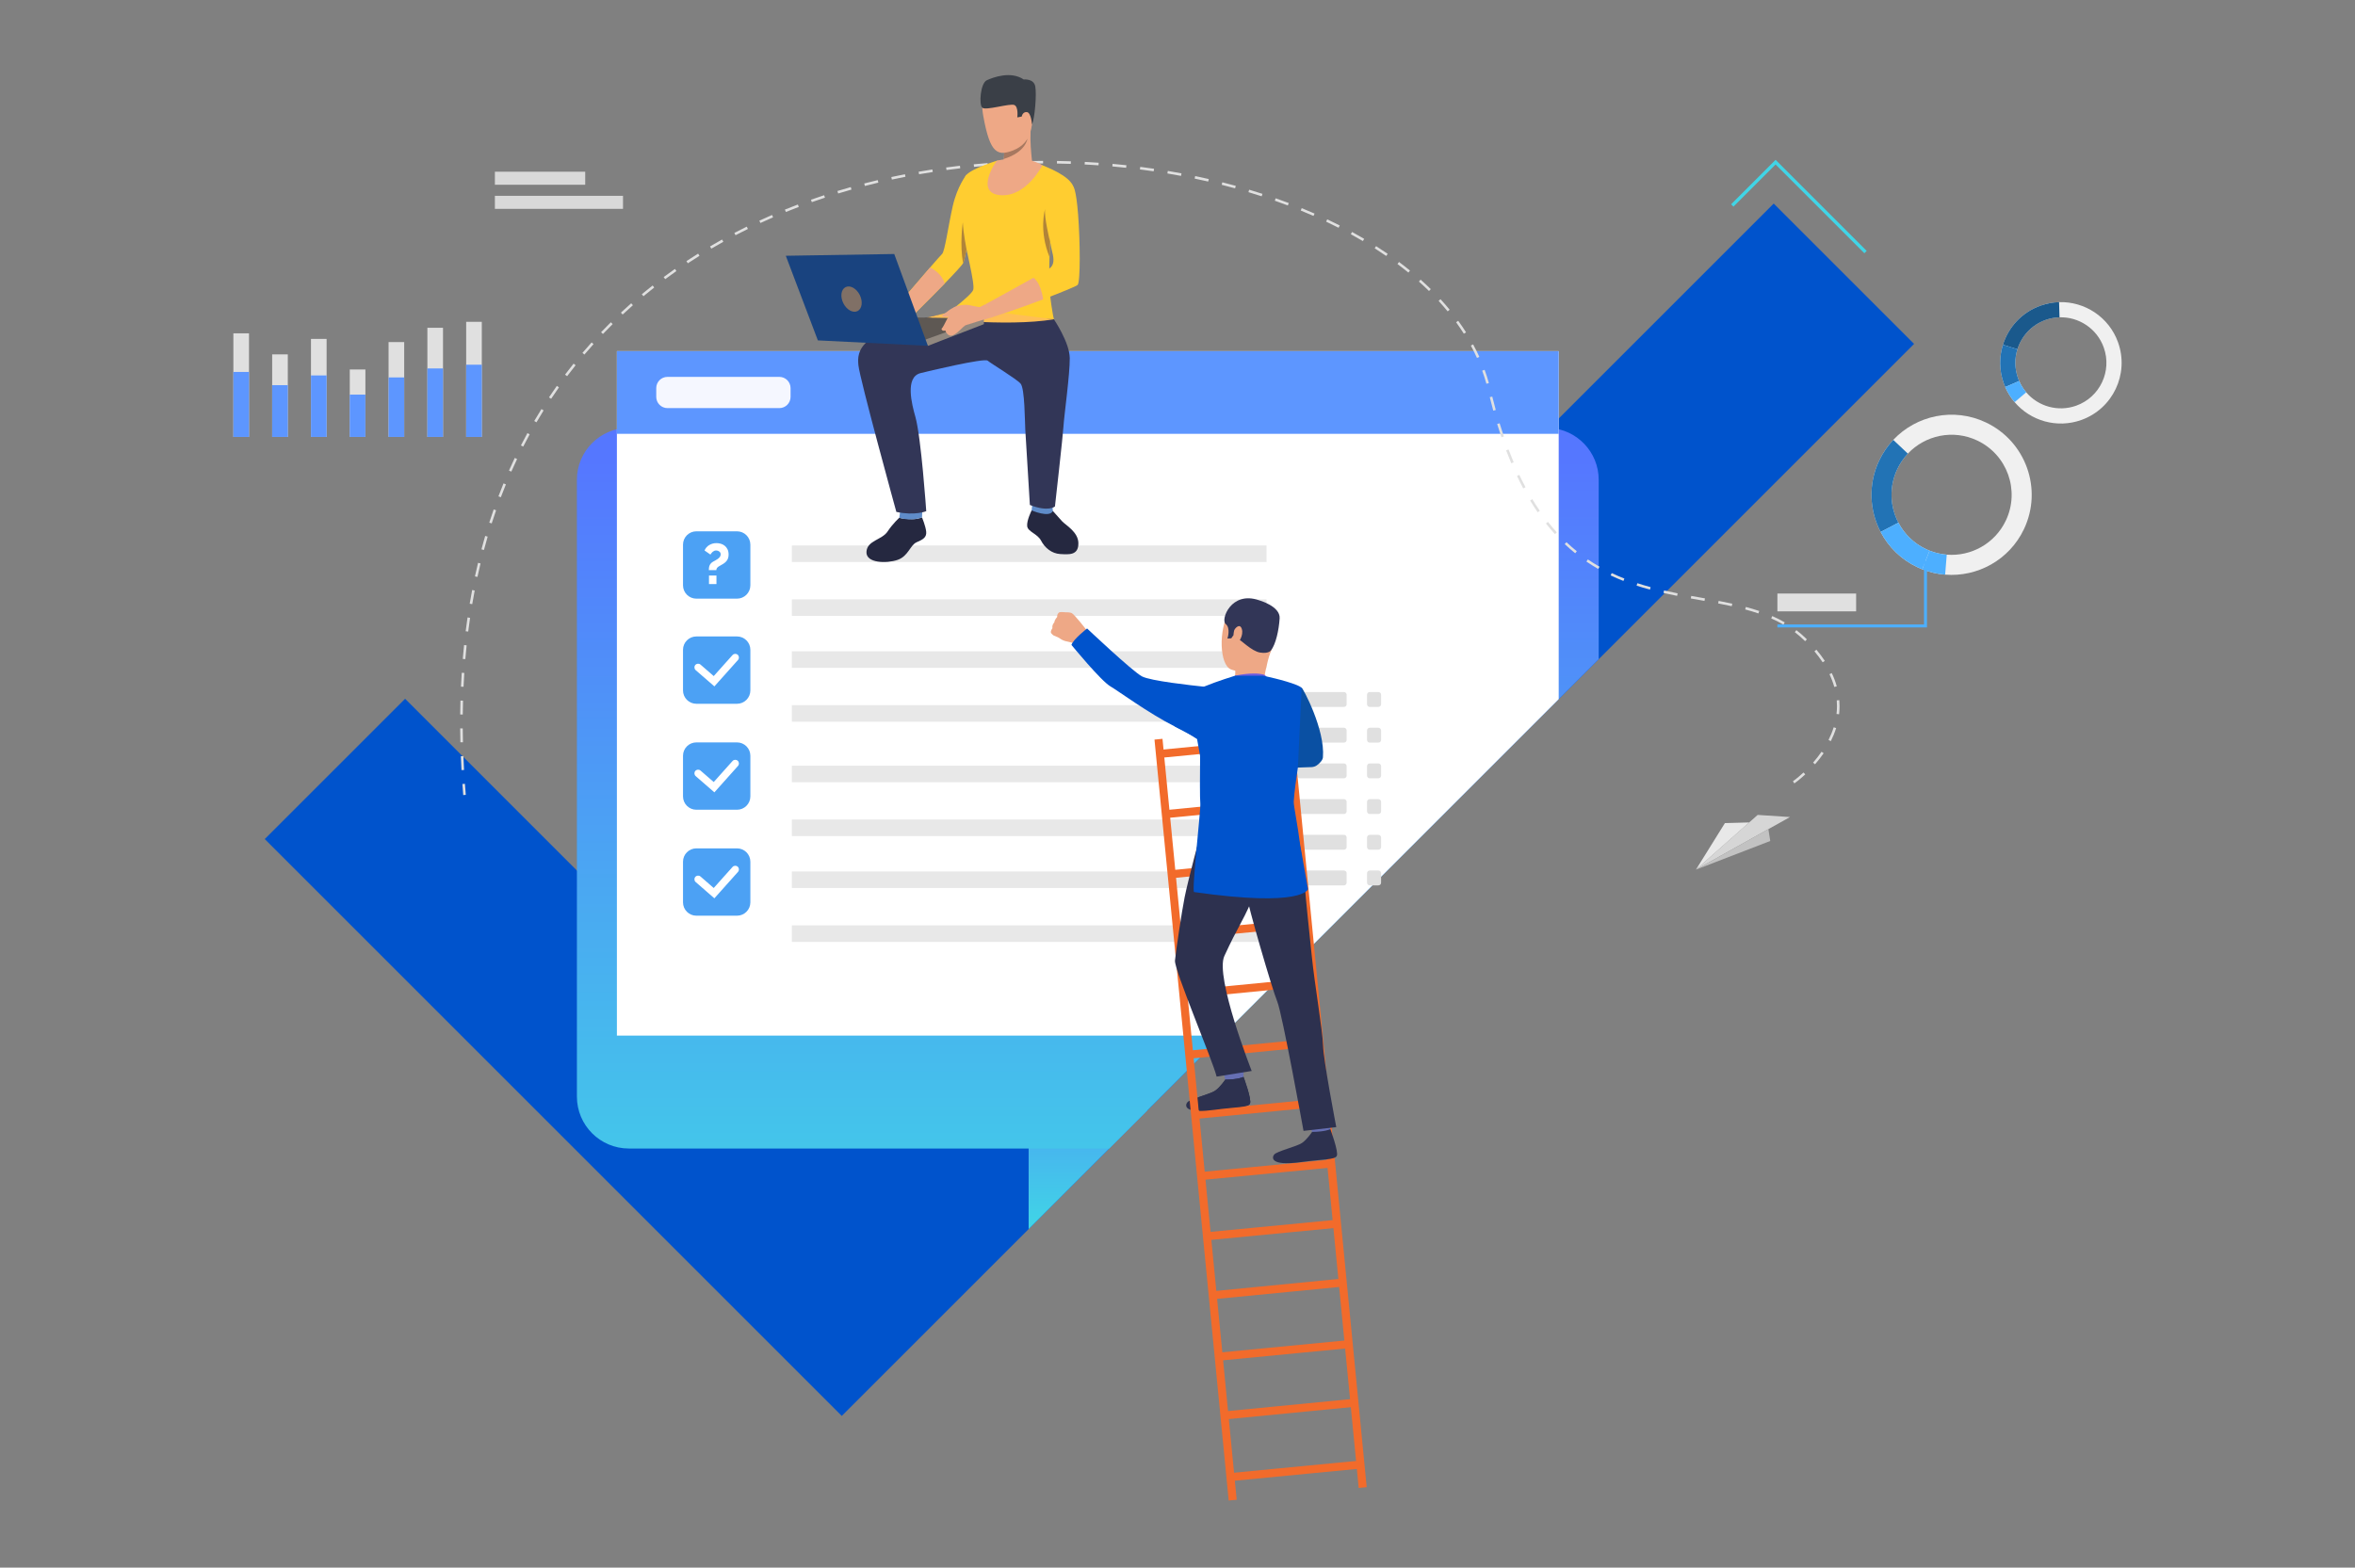
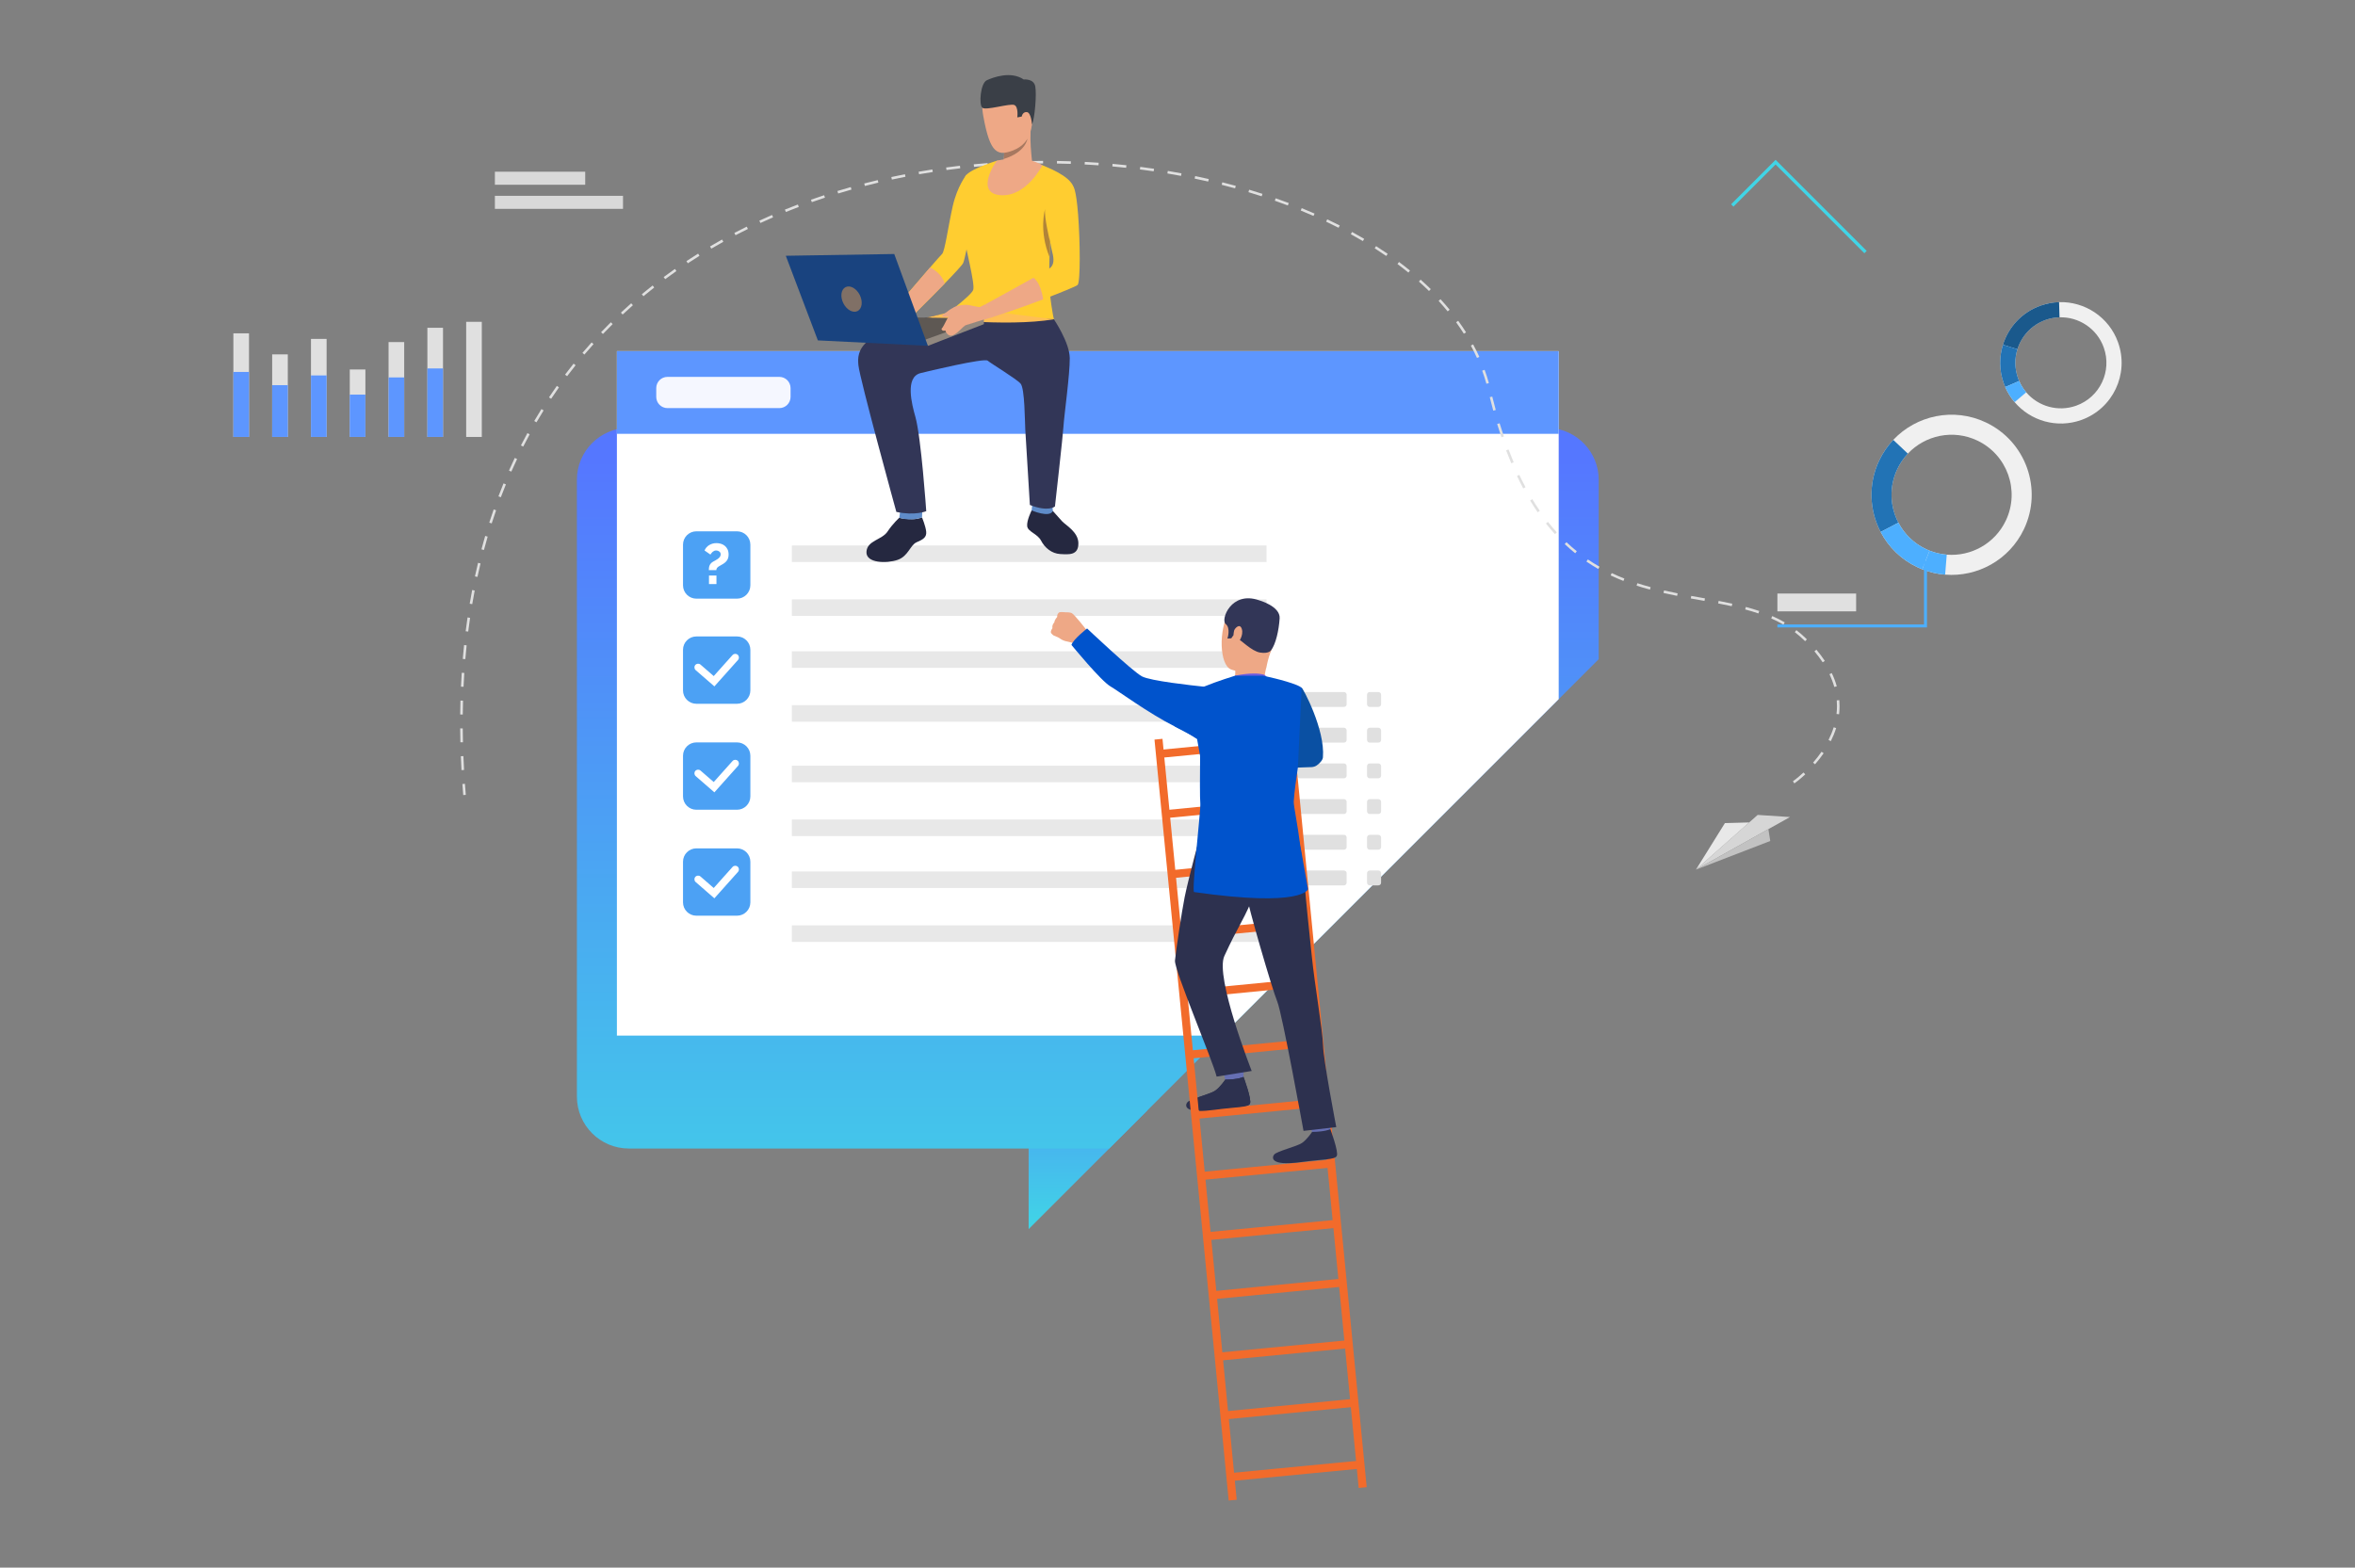
<svg xmlns="http://www.w3.org/2000/svg" xmlns:xlink="http://www.w3.org/1999/xlink" version="1.1" id="Слой_1" x="0px" y="0px" width="3003.67px" height="2000px" viewBox="0 0 3003.67 2000" enable-background="new 0 0 3003.67 2000" xml:space="preserve">
  <rect x="0" y="0" width="3003.67" height="2000" fill="#808080" stroke="none" />
  <g>
</g>
  <g>
    <rect display="none" fill="#F7F7F7" width="3003.67" height="2000" />
    <g>
      <g>
-         <polygon fill="#0053CC" points="2441.292,438.734 1462.896,1417.131 1414.752,1465.275 1311.968,1568.059 1073.612,1806.413      337.664,1070.465 516.693,891.478 735.807,1110.593 946.396,1321.182 1073.612,1448.396 1200.828,1321.182 1976.018,545.95      2262.262,259.706    " />
-       </g>
+         </g>
      <g>
        <linearGradient id="SVGID_1_" gradientUnits="userSpaceOnUse" x1="1485.094" y1="-947.098" x2="1485.094" y2="-623.47" gradientTransform="matrix(1 0 0 -1 -97.66 620.96)">
          <stop offset="0" style="stop-color:#40D5E6" />
          <stop offset="1" style="stop-color:#5577FF" />
        </linearGradient>
        <polygon fill="url(#SVGID_1_)" points="1462.896,1244.431 1462.896,1417.131 1414.752,1465.275 1311.968,1568.059      1311.968,1244.431    " />
      </g>
      <g>
        <linearGradient id="SVGID_2_" gradientUnits="userSpaceOnUse" x1="1485.092" y1="-1021.203" x2="1485.092" y2="33.737" gradientTransform="matrix(1 0 0 -1 -97.66 620.96)">
          <stop offset="0" style="stop-color:#40D5E6" />
          <stop offset="1" style="stop-color:#5577FF" />
        </linearGradient>
        <path fill="url(#SVGID_2_)" d="M2039.056,612.152V840.97l-624.304,624.305H802.094c-36.624,0-66.287-29.704-66.287-66.289     V612.152c0-36.625,29.663-66.287,66.287-66.287H1972.77c1.098,0,2.151,0.044,3.248,0.084     C2011.123,547.637,2039.056,576.625,2039.056,612.152z" />
      </g>
      <g>
        <polygon fill="#FFFFFF" points="1988.043,448.018 1988.043,891.982 1558.845,1321.182 786.819,1321.182 786.819,448.018    " />
      </g>
      <g>
        <rect x="786.829" y="448.007" fill="#5D96FF" width="1201.203" height="105.464" />
      </g>
      <path fill="#F5F7FF" d="M993.999,520.665H851.325c-7.912,0-14.326-6.414-14.326-14.326v-11.2c0-7.912,6.414-14.325,14.326-14.325    h142.674c7.911,0,14.325,6.413,14.325,14.325v11.2C1008.324,514.251,1001.91,520.665,993.999,520.665z" />
      <g>
        <g>
          <g>
            <path fill="#323657" d="M2040.028,1382.558c0.018-0.007,0.036-0.01,0.062-0.005       C2039.833,1382.665,2039.796,1382.675,2040.028,1382.558z" />
          </g>
        </g>
      </g>
      <g>
        <g>
          <g>
            <g>
              <polygon fill="#D6D6D6" points="2163.127,1109.442 2283.041,1042.377 2241.825,1039.658       " />
            </g>
          </g>
        </g>
        <g>
          <g>
            <g>
              <polygon fill="#E8E8E8" points="2163.127,1109.442 2200.028,1050.089 2230.991,1049.265       " />
            </g>
          </g>
        </g>
        <g>
          <g>
            <g>
              <polygon fill="#C2C2C2" points="2255.465,1057.799 2257.866,1072.911 2163.127,1109.442       " />
            </g>
          </g>
        </g>
      </g>
      <g>
        <path fill="#E0E0E0" d="M590.831,1014.367c-0.391-4.71-0.758-9.469-1.09-14.146l3.273-0.232     c0.331,4.664,0.696,9.409,1.087,14.104L590.831,1014.367z M2288.628,999.441l-1.867-2.7c0.059-0.04,5.802-4.038,13.5-11.196     l2.235,2.404C2294.609,995.283,2288.869,999.274,2288.628,999.441z M588.618,982.51c-0.33-5.907-0.616-11.872-0.852-17.729     l3.28-0.131c0.233,5.839,0.52,11.786,0.847,17.677L588.618,982.51z M2314.967,975.093l-2.473-2.159     c3.93-4.5,7.554-9.158,10.771-13.844l2.705,1.858C2322.682,965.737,2318.979,970.496,2314.967,975.093z M587.201,947.04     c-0.143-5.914-0.234-11.886-0.276-17.748l3.282-0.023c0.042,5.845,0.135,11.798,0.273,17.693L587.201,947.04z M2335.126,945.515     l-2.935-1.472c2.677-5.333,4.886-10.768,6.566-16.157l3.134,0.979C2340.157,934.422,2337.882,940.024,2335.126,945.515z      M590.231,911.577l-3.281-0.033c0.059-5.919,0.172-11.891,0.334-17.749l3.281,0.091     C590.403,899.726,590.291,905.677,590.231,911.577z M2345.656,911.266l-3.262-0.378c0.39-3.35,0.586-6.748,0.586-10.098     c0-2.41-0.102-4.854-0.303-7.259l3.271-0.274c0.21,2.497,0.315,5.032,0.315,7.533     C2346.265,904.266,2346.061,907.791,2345.656,911.266z M2339.547,876.438c-1.533-5.424-3.615-10.903-6.183-16.287l2.963-1.413     c2.646,5.551,4.793,11.205,6.379,16.806L2339.547,876.438z M591.216,876.207l-3.278-0.151c0.271-5.912,0.603-11.875,0.981-17.722     l3.275,0.212C591.816,864.374,591.487,870.316,591.216,876.207z M2324.72,844.965c-3.098-4.676-6.635-9.393-10.516-14.02     l2.515-2.109c3.96,4.722,7.572,9.538,10.737,14.316L2324.72,844.965z M593.508,840.91l-3.271-0.275     c0.497-5.896,1.058-11.842,1.666-17.67l3.265,0.341C594.563,829.112,594.004,835.035,593.508,840.91z M2302.296,818.031     c-0.471-0.468-0.945-0.937-1.426-1.405c-3.656-3.566-7.582-6.962-11.67-10.09l1.996-2.606c4.189,3.208,8.217,6.69,11.967,10.35     c0.488,0.476,0.97,0.95,1.447,1.425L2302.296,818.031z M597.183,805.739l-3.257-0.408c0.734-5.87,1.538-11.788,2.389-17.587     l3.247,0.476C598.715,793.998,597.915,799.892,597.183,805.739z M2274.7,796.859c-4.869-2.827-10.117-5.487-15.599-7.907     l1.326-3.003c5.59,2.469,10.945,5.184,15.919,8.071L2274.7,796.859z M2242.743,782.607c-5.306-1.805-10.817-3.468-16.854-5.084     l0.851-3.172c6.105,1.638,11.687,3.32,17.06,5.148L2242.743,782.607z M2208.736,773.37c-5.219-1.147-10.889-2.303-17.329-3.535     l0.616-3.225c6.472,1.237,12.168,2.399,17.416,3.554L2208.736,773.37z M602.315,770.758l-3.237-0.546     c0.984-5.835,2.045-11.713,3.147-17.468l3.225,0.617C604.351,759.094,603.296,764.947,602.315,770.758z M2173.985,766.63     l-5.291-0.946c-4.036-0.722-8.095-1.446-12.168-2.188l0.588-3.229c4.069,0.742,8.125,1.467,12.157,2.188l5.293,0.947     L2173.985,766.63z M2139.078,760.19c-6.268-1.245-11.954-2.452-17.387-3.689l0.729-3.2c5.401,1.231,11.06,2.433,17.296,3.669     L2139.078,760.19z M2104.43,752.222c-5.896-1.592-11.636-3.293-17.061-5.055l1.015-3.122c5.372,1.747,11.06,3.431,16.902,5.008     L2104.43,752.222z M2070.609,741.17c-5.603-2.202-11.1-4.581-16.342-7.07l1.408-2.965c5.174,2.457,10.602,4.807,16.133,6.98     L2070.609,741.17z M608.979,736.039l-3.209-0.692c1.247-5.785,2.573-11.607,3.943-17.308l3.191,0.767     C611.54,724.479,610.22,730.278,608.979,736.039z M2038.48,725.867c-5.162-2.947-10.243-6.12-15.103-9.431l1.848-2.713     c4.787,3.263,9.794,6.389,14.882,9.292L2038.48,725.867z M2009.083,705.834c-4.572-3.686-9.08-7.625-13.399-11.708l2.256-2.385     c4.257,4.023,8.698,7.906,13.203,11.538L2009.083,705.834z M617.238,701.672l-3.172-0.844c1.519-5.712,3.124-11.466,4.771-17.101     l3.15,0.923C620.348,690.258,618.75,695.984,617.238,701.672z M1983.234,681.418c-3.919-4.312-7.782-8.881-11.482-13.579     l2.578-2.03c3.652,4.638,7.466,9.146,11.333,13.401L1983.234,681.418z M627.159,667.752l-3.127-1     c1.802-5.63,3.693-11.296,5.626-16.84l3.1,1.08C630.835,656.509,628.951,662.148,627.159,667.752z M1961.218,653.521     c-3.286-4.78-6.524-9.807-9.625-14.938l2.81-1.697c3.067,5.077,6.271,10.049,9.521,14.776L1961.218,653.521z M638.79,634.384     l-3.07-1.161c2.09-5.524,4.277-11.084,6.502-16.522l3.038,1.242C643.046,623.354,640.869,628.886,638.79,634.384z      M1942.82,623.133c-2.729-5.106-5.413-10.444-7.983-15.866l2.966-1.406c2.548,5.375,5.21,10.666,7.913,15.727L1942.82,623.133z      M652.17,601.682l-3.003-1.324c2.385-5.406,4.872-10.839,7.391-16.146l2.967,1.408     C657.017,590.898,654.543,596.303,652.17,601.682z M1927.579,591.06c-2.253-5.327-4.474-10.874-6.596-16.482l3.069-1.161     c2.108,5.569,4.313,11.076,6.549,16.366L1927.579,591.06z M667.32,569.766l-2.926-1.488c2.679-5.259,5.466-10.542,8.284-15.709     l2.881,1.571C672.757,559.279,669.983,564.537,667.32,569.766z M1914.991,557.869c-1.861-5.479-3.692-11.163-5.443-16.894     l3.14-0.959c1.741,5.698,3.563,11.351,5.411,16.795L1914.991,557.869z M684.244,538.756l-2.835-1.654     c2.976-5.1,6.062-10.216,9.172-15.208l2.785,1.735C690.273,528.594,687.204,533.684,684.244,538.756z M1904.604,523.925     c-1.536-5.584-3.048-11.366-4.49-17.181l3.186-0.791c1.438,5.788,2.94,11.542,4.471,17.101L1904.604,523.925z M702.925,508.772     l-2.733-1.815c3.26-4.91,6.639-9.838,10.042-14.649l2.68,1.896C709.527,498.988,706.167,503.89,702.925,508.772z      M1895.831,489.611c-1.559-5.58-3.367-11.197-5.375-16.695l3.083-1.125c2.036,5.577,3.871,11.276,5.453,16.937L1895.831,489.611z      M723.323,479.932l-2.623-1.974c3.546-4.713,7.208-9.435,10.886-14.035l2.563,2.05     C730.492,470.547,726.85,475.244,723.323,479.932z M1883.808,456.648c-2.387-5.271-5.02-10.568-7.825-15.746l2.886-1.564     c2.844,5.246,5.513,10.614,7.931,15.956L1883.808,456.648z M745.383,452.339l-2.503-2.124c3.814-4.494,7.748-8.993,11.692-13.372     l2.438,2.196C753.089,443.395,749.176,447.869,745.383,452.339z M769.025,426.086l-2.374-2.267     c4.068-4.26,8.259-8.521,12.454-12.667l2.307,2.335C777.239,417.611,773.072,421.849,769.025,426.086z M1867.073,425.729     c-3.093-4.886-6.419-9.786-9.89-14.563l2.656-1.929c3.51,4.835,6.877,9.793,10.006,14.737L1867.073,425.729z M794.158,401.254     l-2.238-2.4c4.304-4.013,8.733-8.026,13.164-11.927l2.169,2.463C802.845,393.271,798.439,397.262,794.158,401.254z      M1846.415,397.228c-3.668-4.47-7.556-8.946-11.556-13.305l2.418-2.219c4.041,4.403,7.969,8.925,11.675,13.442L1846.415,397.228z      M820.68,377.904l-2.099-2.523c4.521-3.76,9.172-7.516,13.817-11.164l2.025,2.582     C829.804,370.428,825.179,374.164,820.68,377.904z M1822.604,371.245c-4.123-4.054-8.454-8.112-12.873-12.059l2.188-2.448     c4.458,3.982,8.827,8.076,12.988,12.166L1822.604,371.245z M848.428,356.115l-1.955-2.636c4.709-3.492,9.544-6.977,14.371-10.356     l1.882,2.688C857.924,349.173,853.113,352.64,848.428,356.115z M1796.311,347.729c-4.491-3.665-9.171-7.323-13.908-10.872     l1.968-2.627c4.774,3.576,9.489,7.263,14.016,10.956L1796.311,347.729z M877.306,335.89l-1.81-2.737     c4.9-3.239,9.92-6.463,14.92-9.582l1.737,2.785C887.177,329.459,882.183,332.667,877.306,335.89z M1768.063,326.548     c-4.771-3.292-9.724-6.577-14.721-9.763l1.766-2.768c5.029,3.207,10.017,6.514,14.819,9.829L1768.063,326.548z M907.252,317.207     l-1.664-2.828c5.052-2.973,10.235-5.934,15.409-8.802l1.591,2.871C917.439,311.302,912.279,314.249,907.252,317.207z      M1738.282,307.547c-4.997-2.95-10.166-5.889-15.362-8.733l1.576-2.879c5.228,2.862,10.427,5.818,15.455,8.787L1738.282,307.547z      M938.146,300.075l-1.52-2.909c5.213-2.722,10.543-5.421,15.841-8.023l1.446,2.946     C948.642,294.679,943.337,297.366,938.146,300.075z M1707.286,290.567c-5.177-2.632-10.52-5.248-15.876-7.778l1.4-2.968     c5.388,2.544,10.758,5.174,15.963,7.82L1707.286,290.567z M969.878,284.489l-1.375-2.98c5.334-2.462,10.79-4.9,16.216-7.25     l1.306,3.012C980.621,279.61,975.189,282.038,969.878,284.489z M1675.318,275.465c-5.331-2.337-10.812-4.655-16.288-6.886     l1.239-3.04c5.503,2.243,11.01,4.572,16.366,6.92L1675.318,275.465z M1002.337,270.435l-1.233-3.041     c5.445-2.208,11.011-4.391,16.54-6.486l1.163,3.069C1013.3,266.063,1007.759,268.236,1002.337,270.435z M1642.569,262.117     c-5.462-2.065-11.055-4.101-16.621-6.052l1.086-3.098c5.592,1.959,11.209,4.005,16.694,6.078L1642.569,262.117z      M1035.421,257.894l-1.094-3.095c5.549-1.962,11.206-3.892,16.815-5.735l1.025,3.118     C1046.581,254.018,1040.947,255.94,1035.421,257.894z M1609.188,250.415c-5.562-1.802-11.243-3.572-16.891-5.261l0.94-3.144     c5.67,1.696,11.377,3.474,16.961,5.283L1609.188,250.415z M1069.037,246.838l-0.957-3.14c5.628-1.716,11.363-3.397,17.047-4.999     l0.89,3.159C1080.355,243.454,1074.645,245.129,1069.037,246.838z M1575.293,240.273c-5.643-1.552-11.398-3.069-17.108-4.509     l0.804-3.182c5.731,1.444,11.512,2.968,17.177,4.526L1575.293,240.273z M1103.098,237.241l-0.822-3.178     c5.679-1.472,11.479-2.911,17.236-4.277l0.758,3.194C1114.532,234.341,1108.755,235.774,1103.098,237.241z M1540.984,231.619     c-5.711-1.313-11.525-2.587-17.284-3.788l0.67-3.213c5.78,1.205,11.617,2.484,17.35,3.802L1540.984,231.619z M1137.521,229.073     l-0.69-3.208c5.752-1.242,11.603-2.443,17.391-3.571l0.628,3.223C1149.083,226.64,1143.254,227.837,1137.521,229.073z      M1506.343,224.395c-5.755-1.078-11.616-2.118-17.424-3.089l0.542-3.237c5.827,0.975,11.711,2.018,17.487,3.101L1506.343,224.395     z M1172.24,222.307l-0.564-3.233c5.776-1.007,11.667-1.976,17.512-2.877l0.5,3.244     C1183.865,220.338,1177.995,221.303,1172.24,222.307z M1471.438,218.558c-5.797-0.854-11.694-1.665-17.53-2.411l0.416-3.255     c5.856,0.748,11.775,1.562,17.594,2.418L1471.438,218.558z M1207.183,216.912l-0.438-3.253     c5.831-0.785,11.751-1.524,17.599-2.198l0.375,3.26C1218.893,215.393,1212.992,216.13,1207.183,216.912z M1436.333,214.071     c-5.84-0.634-11.766-1.221-17.61-1.744l0.293-3.27c5.865,0.525,11.812,1.114,17.672,1.75L1436.333,214.071z M1242.287,212.866     l-0.313-3.267c5.855-0.563,11.796-1.078,17.656-1.53l0.253,3.272C1254.043,211.792,1248.123,212.305,1242.287,212.866z      M1401.083,210.912c-5.842-0.414-11.785-0.779-17.664-1.086l0.172-3.279c5.898,0.309,11.862,0.676,17.725,1.091L1401.083,210.912     z M1277.498,210.147l-0.192-3.277c5.86-0.342,11.813-0.635,17.689-0.869l0.131,3.28     C1289.27,209.514,1283.337,209.806,1277.498,210.147z M1365.738,209.064c-5.859-0.197-11.803-0.344-17.664-0.433l0.05-3.282     c5.883,0.091,11.846,0.236,17.726,0.435L1365.738,209.064z M1312.761,208.74l-0.071-3.282c5.855-0.126,11.81-0.199,17.694-0.217     l0.011,3.282C1324.528,208.542,1318.595,208.614,1312.761,208.74z" />
      </g>
      <g>
        <g>
          <g>
            <path fill="#F0F0F0" d="M2532.834,538.916c-41.061-19.427-88.538-9.099-118.085,22.28       c-7.153,7.597-13.255,16.426-17.962,26.373c-14.252,30.125-12.49,63.711,1.854,91.128c9.94,19.001,25.923,35.041,46.804,44.919       c2.075,0.982,4.175,1.894,6.28,2.726c9.556,3.769,19.377,5.997,29.184,6.784c41.13,3.321,81.893-18.656,100.586-58.163       C2605.624,623.958,2583.839,563.05,2532.834,538.916z M2558.378,664.027c-14.014,29.622-44.574,46.096-75.409,43.609       c-7.35-0.593-14.717-2.262-21.879-5.091c-1.581-0.624-3.154-1.305-4.713-2.042c-15.652-7.406-27.634-19.433-35.086-33.677       c-10.757-20.559-12.081-45.737-1.392-68.322c3.525-7.456,8.104-14.077,13.464-19.773       c22.146-23.526,57.749-31.271,88.534-16.707C2560.14,580.12,2576.471,625.786,2558.378,664.027z" />
          </g>
        </g>
        <g>
          <g>
            <path fill="#2273B5" d="M2421.291,666.828l-22.648,11.87c-14.346-27.417-16.106-61.003-1.854-91.128       c4.707-9.947,10.81-18.776,17.962-26.373l18.614,17.535c-5.36,5.697-9.938,12.317-13.464,19.773       C2409.21,621.091,2410.534,646.271,2421.291,666.828z" />
          </g>
        </g>
        <g>
          <g>
            <path fill="#4DAFFF" d="M2461.09,702.546l-9.363,23.797c-2.106-0.832-4.207-1.743-6.281-2.726       c-20.881-9.878-36.862-25.918-46.803-44.919l22.648-11.87c7.452,14.244,19.434,26.271,35.086,33.677       C2457.936,701.241,2459.509,701.922,2461.09,702.546z" />
          </g>
        </g>
        <g>
          <g>
            <path fill="#4DAFFF" d="M2480.908,733.126c-9.807-0.787-19.628-3.016-29.184-6.784l9.364-23.797       c7.162,2.829,14.529,4.498,21.879,5.091L2480.908,733.126z" />
          </g>
        </g>
      </g>
      <g>
        <polygon fill="#4DAFFF" points="2457.75,800.465 2266.972,800.465 2266.972,796.674 2453.958,796.674 2453.958,715.853      2457.75,715.853    " />
      </g>
      <g>
        <rect x="2266.972" y="757.209" fill="#E0E0E0" width="100.421" height="22.751" />
      </g>
      <g>
        <g>
          <rect x="297.65" y="425.274" fill="#E0E0E0" width="19.931" height="132.168" />
        </g>
        <g>
          <rect x="347.14" y="452.129" fill="#E0E0E0" width="19.932" height="105.313" />
        </g>
        <g>
          <rect x="396.629" y="432.368" fill="#E0E0E0" width="19.93" height="125.075" />
        </g>
        <g>
          <rect x="446.117" y="471.385" fill="#E0E0E0" width="19.931" height="86.059" />
        </g>
        <g>
          <rect x="495.606" y="436.421" fill="#E0E0E0" width="19.93" height="121.021" />
        </g>
        <g>
          <rect x="545.095" y="418.18" fill="#E0E0E0" width="19.932" height="139.263" />
        </g>
        <g>
          <rect x="594.584" y="410.579" fill="#E0E0E0" width="19.931" height="146.864" />
        </g>
        <g>
          <rect x="297.65" y="474.523" fill="#5D96FF" width="19.931" height="82.92" />
        </g>
        <g>
          <rect x="347.14" y="491.372" fill="#5D96FF" width="19.932" height="66.071" />
        </g>
        <g>
          <rect x="396.629" y="478.974" fill="#5D96FF" width="19.93" height="78.47" />
        </g>
        <g>
          <rect x="446.117" y="503.452" fill="#5D96FF" width="19.931" height="53.991" />
        </g>
        <g>
          <rect x="495.606" y="481.518" fill="#5D96FF" width="19.93" height="75.926" />
        </g>
        <g>
          <rect x="545.095" y="470.072" fill="#5D96FF" width="19.932" height="87.371" />
        </g>
        <g>
-           <rect x="594.584" y="465.304" fill="#5D96FF" width="19.931" height="92.14" />
-         </g>
+           </g>
      </g>
      <rect x="631.212" y="219.073" fill="#D9D9D9" width="115.194" height="16.637" />
      <rect x="631.212" y="249.827" fill="#D9D9D9" width="163.4" height="16.637" />
      <g>
        <g>
          <g>
            <path fill="#F0F0F0" d="M2701.475,436.811c-11.595-32.418-42.576-52.331-75.231-51.349c-7.905,0.238-15.909,1.7-23.763,4.508       c-23.785,8.508-40.842,27.454-47.85,49.835c-4.855,15.513-4.887,32.676,1.011,49.161c0.585,1.64,1.223,3.252,1.905,4.828       c3.103,7.14,7.172,13.599,12.006,19.277c20.264,23.825,53.891,33.893,85.084,22.737       C2694.908,521.405,2715.877,477.083,2701.475,436.811z M2648.109,517.558c-23.389,8.365-48.599,0.816-63.793-17.044       c-3.621-4.257-6.675-9.1-8.996-14.454c-0.514-1.183-0.991-2.391-1.434-3.621c-4.42-12.358-4.395-25.227-0.755-36.854       c5.253-16.784,18.039-30.989,35.873-37.365c5.886-2.106,11.888-3.201,17.813-3.382c24.479-0.739,47.713,14.191,56.407,38.498       C2694.025,473.529,2678.303,506.759,2648.109,517.558z" />
          </g>
        </g>
        <g>
          <g>
            <path fill="#1A598C" d="M2573.133,445.584l-18.502-5.778c7.008-22.383,24.063-41.329,47.85-49.835       c7.854-2.809,15.856-4.271,23.763-4.508l0.577,19.375c-5.927,0.181-11.929,1.276-17.813,3.382       C2591.172,414.595,2578.386,428.8,2573.133,445.584z" />
          </g>
        </g>
        <g>
          <g>
            <path fill="#2273B5" d="M2575.32,486.06l-17.773,7.735c-0.684-1.575-1.32-3.188-1.906-4.828       c-5.896-16.485-5.865-33.647-1.01-49.161l18.502,5.778c-3.64,11.628-3.665,24.496,0.755,36.854       C2574.329,483.669,2574.809,484.877,2575.32,486.06z" />
          </g>
        </g>
        <g>
          <g>
            <path fill="#4DAFFF" d="M2569.552,513.071c-4.834-5.679-8.903-12.138-12.005-19.277l17.773-7.735       c2.322,5.354,5.376,10.197,8.997,14.454L2569.552,513.071z" />
          </g>
        </g>
      </g>
      <g>
        <g>
          <rect x="1009.973" y="695.927" fill="#E8E8E8" width="605.436" height="21.087" />
          <rect x="1009.973" y="764.644" fill="#E8E8E8" width="605.436" height="21.088" />
          <rect x="1009.973" y="830.932" fill="#E8E8E8" width="605.436" height="21.087" />
          <rect x="1009.973" y="899.648" fill="#E8E8E8" width="605.436" height="21.087" />
          <rect x="1009.973" y="976.845" fill="#E8E8E8" width="605.436" height="21.087" />
          <rect x="1009.973" y="1045.562" fill="#E8E8E8" width="605.436" height="21.088" />
          <rect x="1009.973" y="1111.85" fill="#E8E8E8" width="605.436" height="21.087" />
          <rect x="1009.973" y="1180.565" fill="#E8E8E8" width="605.436" height="21.087" />
        </g>
        <path fill="#4CA1F4" d="M888.188,763.757h51.802c9.419,0,17.056-7.636,17.056-17.056v-51.8c0-9.419-7.637-17.057-17.056-17.057     h-51.802c-9.42,0-17.056,7.637-17.056,17.057v51.8C871.132,756.121,878.768,763.757,888.188,763.757z" />
        <g>
          <path fill="#4CA1F4" d="M888.188,1033.063h51.802c9.419,0,17.056-7.637,17.056-17.057v-51.801      c0-9.419-7.637-17.057-17.056-17.057h-51.802c-9.42,0-17.056,7.637-17.056,17.057v51.801      C871.132,1025.427,878.768,1033.063,888.188,1033.063z" />
          <g>
            <g>
              <g>
                <g>
                  <g>
                    <path fill="#FFFFFF" d="M911.156,1010.87l-23.841-20.714c-1.955-1.699-2.162-4.661-0.465-6.615           c1.698-1.954,4.66-2.162,6.615-0.464l16.858,14.647l23.963-26.815c1.726-1.932,4.688-2.098,6.621-0.372           c1.931,1.726,2.098,4.688,0.372,6.621L911.156,1010.87z" />
                  </g>
                </g>
              </g>
            </g>
          </g>
        </g>
        <g>
          <path fill="#4CA1F4" d="M888.188,897.881h51.802c9.419,0,17.056-7.636,17.056-17.056v-51.801c0-9.42-7.637-17.057-17.056-17.057      h-51.802c-9.42,0-17.056,7.636-17.056,17.057v51.801C871.132,890.245,878.768,897.881,888.188,897.881z" />
          <g>
            <g>
              <g>
                <g>
                  <g>
                    <path fill="#FFFFFF" d="M911.156,875.688l-23.841-20.715c-1.955-1.698-2.162-4.66-0.465-6.615           c1.698-1.955,4.66-2.162,6.615-0.465l16.858,14.648l23.963-26.816c1.726-1.931,4.688-2.098,6.621-0.371           c1.931,1.726,2.098,4.689,0.372,6.62L911.156,875.688z" />
                  </g>
                </g>
              </g>
            </g>
          </g>
          <path fill="#4CA1F4" d="M888.188,1168.244h51.802c9.419,0,17.056-7.636,17.056-17.056v-51.802      c0-9.419-7.637-17.056-17.056-17.056h-51.802c-9.42,0-17.056,7.637-17.056,17.056v51.802      C871.132,1160.608,878.768,1168.244,888.188,1168.244z" />
          <g>
            <g>
              <g>
                <g>
                  <g>
                    <path fill="#FFFFFF" d="M911.156,1146.052l-23.841-20.714c-1.955-1.699-2.162-4.661-0.465-6.616           c1.698-1.953,4.66-2.162,6.615-0.464l16.858,14.648l23.963-26.816c1.726-1.932,4.688-2.098,6.621-0.373           c1.931,1.728,2.098,4.69,0.372,6.622L911.156,1146.052z" />
                  </g>
                </g>
              </g>
            </g>
          </g>
        </g>
        <g>
          <path fill="#FFFFFF" d="M904.06,727.354c0-1.113,0.073-2.181,0.22-3.197c0.146-1.018,0.424-1.998,0.836-2.943      c0.411-0.943,1.005-1.828,1.779-2.652c0.774-0.822,1.793-1.573,3.054-2.253c0.629-0.339,1.465-0.786,2.507-1.345      c1.042-0.557,2.06-1.199,3.053-1.926c0.993-0.729,1.854-1.563,2.58-2.508c0.729-0.945,1.091-1.999,1.091-3.162      c0-1.6-0.582-2.846-1.744-3.742c-1.163-0.896-2.495-1.345-3.997-1.345c-0.971,0-1.829,0.182-2.58,0.545      c-0.752,0.363-1.431,0.8-2.035,1.309c-0.606,0.509-1.126,1.078-1.563,1.708c-0.436,0.63-0.823,1.188-1.163,1.671l-7.484-5.231      c1.259-2.955,3.258-5.257,5.996-6.905c2.735-1.646,5.824-2.471,9.267-2.471c1.841,0,3.682,0.267,5.523,0.8      c1.841,0.533,3.487,1.381,4.941,2.544c1.453,1.162,2.642,2.665,3.563,4.506c0.92,1.842,1.381,4.07,1.381,6.688      c0,2.762-0.57,5.075-1.708,6.939c-1.141,1.866-2.823,3.502-5.052,4.906c-1.019,0.679-2.048,1.284-3.09,1.817      c-1.042,0.532-1.997,1.09-2.87,1.671c-0.872,0.582-1.574,1.235-2.107,1.963c-0.533,0.727-0.8,1.599-0.8,2.616h-9.596V727.354z       M904.278,745.162V734.26h9.521v10.902H904.278z" />
        </g>
      </g>
      <g>
        <path fill="#252840" d="M1147.008,660.574c0,0-7.93,6.951-15.05,17.631c-7.121,10.68-26.021,11.248-26.831,25.827     s25.698,15.027,39.615,10.281c13.917-4.745,16.021-18.986,24.437-22.547c8.416-3.56,12.784-6.441,12.138-13.392     c-0.646-6.951-5.305-18.233-5.305-18.233s-5.228,1.669-8.303,2.01C1164.634,662.488,1154.29,662.608,1147.008,660.574z" />
        <path fill="#FFCD30" d="M1242.401,265.568c0,0-5.334,31.72-9.632,52.671c0,0,0,0,0,0.002c-1.745,8.496-3.318,15.222-4.296,17.339     c-1.229,2.665-11.241,13.415-23.493,26.03c-21.502,22.133-49.906,50.004-49.906,50.004l-11.104-21.079     c0,0,25.231-29.578,42.335-49.315c7.918-9.134,14.094-16.158,15.225-17.17c3.576-3.2,7.727-34.72,13.561-60.692     c5.835-25.973,17.526-40.325,17.526-40.325L1242.401,265.568z" />
        <path fill="#EEA886" d="M1204.98,361.611c-21.502,22.133-49.906,50.004-49.906,50.004l-11.104-21.079     c0,0,25.231-29.578,42.335-49.315C1191.549,343.792,1201.173,349.926,1204.98,361.611z" />
        <g>
          <path fill="#252840" d="M1342.86,651.888c0,0,7.301,8.075,11.618,12.97c4.319,4.895,20.856,13.644,20.945,28.179      c0.098,15.763-12.2,14.382-23.141,13.807c-10.94-0.576-19.831-8.135-24.438-17.06c-4.606-8.925-16.862-11.271-17.727-18.468      c-0.863-7.198,5.682-20.154,5.682-20.154L1342.86,651.888z" />
        </g>
        <path fill="#5F8CC9" d="M1317.213,637.744l-1.411,13.417c0,0,22.835,9.952,27.06,0.727l-0.98-11.948L1317.213,637.744z" />
        <path fill="#5F8CC9" d="M1148.253,650.861l-1.245,9.712c0,0,13.801,4.876,29.004-0.434l0.311-8.636L1148.253,650.861z" />
        <path fill="#FFCD30" d="M1344.151,407.329c0.794,2.823-146.166,0-146.166,0s40.651-29.59,43.286-37.495     c2.636-7.904-10.352-55.332-12.045-70.765c-1.354-12.348-4.751-67.597,3.389-76.035c8.508-8.822,39.146-18.067,39.146-18.067     l44.667,1.658c0,0,7.371,1.542,12.643,3.988c5.27,2.447,35.404,13.181,40.299,28.237c4.894,15.056-30.07,63.465-30.07,63.465     s-0.067,2.176-0.173,5.74c0,0.002,0,0.002,0,0.002c-0.136,4.754-0.335,11.979-0.519,19.816     c-0.232,10.15-0.438,21.325-0.438,29.49C1338.17,376.559,1343.358,404.505,1344.151,407.329z" />
        <path fill="#323657" d="M1344.151,407.329c0,0,19.988,29.357,20.271,49.401c0.282,20.043-7.404,75.619-7.969,86.629     s-10.916,102.76-10.916,102.76s-8,7.434-31.995-1.882c0,0-5.296-87.011-5.861-96.326c-0.563-9.315-0.563-52.226-5.928-58.436     s-37.827-25.688-42.062-29.357c-4.234-3.67-78.004,13.938-85.732,15.942c-20.015,5.19-10.893,40.017-6.465,55.63     c7.408,26.119,13.884,120.451,13.884,120.451s-14.257,6.075-38.135,0.941c0,0-46.89-170.326-48.396-187.264     c-1.506-16.938-2.245-44.868,113.308-66.097L1344.151,407.329z" />
        <path fill="#EEA886" d="M1284.018,107.919c0,0-38.772-8.746-29.917,40.05c8.857,48.797,18.183,52.632,41.574,42.533     s21.298-41.362,22.476-56.692C1319.327,118.48,1296.387,108.452,1284.018,107.919z" />
        <path fill="#EEA886" d="M1273.758,217.491c0,0,17.172,18.206,44.312,1.66c0,0-6.068-39.453-2.874-58.67     c3.193-19.217-35.409,29.776-35.409,29.776c0.509,0.267,0.844,2.1,0.921,4.709c0.066,2.212-0.051,4.979-0.405,7.819     C1279.504,209.175,1277.517,215.921,1273.758,217.491z" />
        <path fill="#EEA886" d="M1304.813,141.498c0.513-4.305,9.021-5.883,9.707,0.571c0.685,6.455-3.867,17.783-7.098,16.668     C1304.191,157.622,1304.108,147.434,1304.813,141.498z" />
        <path fill="#3A3F47" d="M1316.261,158.849c0,0-1-15.373-6.616-15.854c-5.614-0.48-6.479,5.711-6.479,5.711l-5.671,1.07     c0,0,1.791-13.475-3.815-15.83c-5.605-2.354-36.328,7.418-40.83,3.463c-4.5-3.955-2.383-31.29,5.758-35.03     c8.14-3.741,30.621-12.123,47.092-0.975c0,0,12.84-1.464,14.743,8.897C1322.346,120.665,1319.752,151.145,1316.261,158.849z" />
        <path fill="#A77860" d="M1280.301,202.786c27.999-8.633,30.107-25.492,30.139-25.754c-9.221,15.842-29.732,17.936-29.732,17.936     C1280.771,197.179,1280.655,199.946,1280.301,202.786z" />
        <path fill="#EEA886" d="M1329.529,210.825c0,0-20.503,40.816-53.627,38.181c-33.124-2.635-5.646-43.66-4.142-44.04     C1273.416,204.549,1305.732,196.497,1329.529,210.825z" />
        <path fill="#FFBF55" d="M1181.175,405.262c0,0,101.49,12.513,162.978,2.067l-117.488-14.68     C1226.663,392.649,1225.97,395.645,1181.175,405.262z" />
        <path fill="#EEA886" d="M1257.081,388.027l-7.56,3.83c0,0,1.722,12.01,5.861,15.648l8.484-2.164     C1263.868,405.342,1262.101,392.168,1257.081,388.027z" />
        <path fill="#FFCD30" d="M1374.521,363.436c-1.513,1.75-21.466,9.775-44.005,18.457l-0.002,0.002     c-30.792,11.862-65.526,23.083-65.526,23.083l-7.907-16.95c0,0,36.375-19.765,60.954-33.626     c11.609-6.548,20.588-11.777,21.855-12.986c3.952-3.764,4.978-9.8,2.07-20.326c-2.907-10.526-9.599-58.908-10.352-64.554     c-0.754-5.646,1.883-20.703,15.998-21.456c14.114-0.752,21.299,3.231,21.299,3.231s3.544,1.475,6.179,35.728     S1378.097,359.295,1374.521,363.436z" />
        <path fill="#B08439" d="M1339.126,308.056c0,0.002,0,0.002,0,0.002c-0.136,4.754-0.335,11.979-0.518,19.816     c-13.776-33.768-5.817-60.717-5.683-61.17C1331.436,275.867,1339.02,307.606,1339.126,308.056z" />
-         <path fill="#B08439" d="M1232.77,318.24c0,0,0,0,0,0.002c-1.744,8.496-3.317,15.222-4.295,17.339     c-4.705-22.773-0.473-51.928-0.473-51.928C1228.646,297.581,1232.77,318.24,1232.77,318.24z" />
        <path fill="#EEA886" d="M1330.518,381.893l-0.002,0.002c-30.792,11.862-66.646,23.447-66.646,23.447l-6.787-17.314     c0,0,36.375-19.765,60.954-33.626C1318.035,354.401,1326.979,358.756,1330.518,381.893z" />
        <polygon fill="#5E5853" points="1254.893,406.346 1110.641,404.224 1183.473,441.204    " />
        <polygon fill="#91887F" points="1183.473,441.204 1254.893,413.54 1254.893,406.346 1177.827,434.147    " />
        <g>
          <path fill="#EEA886" d="M1251.155,392.12c0,0-9.011-1.403-15.239-2.853c-4.82-1.122-16.804,0.424-19.855,3.517      c-3.053,3.093-12.76,24.645-14.596,25.959s0.94,4.358,4.165,2.83c0,0,2.96,9.43,10.267,5.899      c7.306-3.529,12.266-11.238,16.092-12.596c3.826-1.357,26.104-8.207,26.104-8.207S1256.896,389.824,1251.155,392.12z" />
        </g>
        <g>
          <path fill="#EEA886" d="M1218.26,391.371c0,0-5.788,2.796-7.299,4.042c-1.511,1.247-7.636,5.831-9.12,6.91      c-1.482,1.08,2.238,4.146,13.188-0.596C1225.979,396.985,1218.26,391.371,1218.26,391.371z" />
        </g>
        <polygon fill="#19437F" points="1183.473,441.204 1140.564,324.052 1002.24,326.311 1043.134,434.269    " />
        <ellipse transform="matrix(-0.447 -0.894 0.894 -0.447 1230.753 1522.628)" fill="#807066" cx="1085.773" cy="381.088" rx="17.084" ry="11.73" />
      </g>
      <g>
        <g>
          <path fill="#E0E0E0" d="M1714.127,901.891h-56.151c-1.896,0-3.432-1.536-3.432-3.433v-12.126c0-1.896,1.536-3.433,3.432-3.433      h56.151c1.896,0,3.433,1.537,3.433,3.433v12.126C1717.561,900.354,1716.021,901.891,1714.127,901.891z" />
        </g>
        <g>
          <path fill="#E0E0E0" d="M1714.127,947.43h-56.151c-1.896,0-3.432-1.537-3.432-3.433v-12.126c0-1.896,1.536-3.433,3.432-3.433      h56.151c1.896,0,3.433,1.537,3.433,3.433v12.126C1717.561,945.893,1716.021,947.43,1714.127,947.43z" />
        </g>
        <g>
          <path fill="#E0E0E0" d="M1714.127,992.969h-56.151c-1.896,0-3.432-1.537-3.432-3.433V977.41c0-1.896,1.536-3.433,3.432-3.433      h56.151c1.896,0,3.433,1.536,3.433,3.433v12.126C1717.561,991.432,1716.021,992.969,1714.127,992.969z" />
        </g>
        <g>
          <path fill="#E0E0E0" d="M1714.127,1038.507h-56.151c-1.896,0-3.432-1.536-3.432-3.432v-12.127c0-1.896,1.536-3.434,3.432-3.434      h56.151c1.896,0,3.433,1.537,3.433,3.434v12.127C1717.561,1036.971,1716.021,1038.507,1714.127,1038.507z" />
        </g>
        <g>
          <path fill="#E0E0E0" d="M1714.127,1084.046h-56.151c-1.896,0-3.432-1.536-3.432-3.433v-12.126c0-1.896,1.536-3.434,3.432-3.434      h56.151c1.896,0,3.433,1.537,3.433,3.434v12.126C1717.561,1082.51,1716.021,1084.046,1714.127,1084.046z" />
        </g>
        <g>
          <path fill="#E0E0E0" d="M1714.127,1129.584h-56.151c-1.896,0-3.432-1.536-3.432-3.432v-12.126c0-1.896,1.536-3.434,3.432-3.434      h56.151c1.896,0,3.433,1.536,3.433,3.434v12.126C1717.561,1128.048,1716.021,1129.584,1714.127,1129.584z" />
        </g>
      </g>
      <g>
        <g>
          <path fill="#E0E0E0" d="M1758.077,901.891h-11.065c-1.896,0-3.433-1.536-3.433-3.433v-12.126c0-1.896,1.537-3.433,3.433-3.433      h11.065c1.896,0,3.433,1.537,3.433,3.433v12.126C1761.51,900.354,1759.973,901.891,1758.077,901.891z" />
        </g>
        <g>
          <path fill="#E0E0E0" d="M1758.077,947.43h-11.065c-1.896,0-3.433-1.537-3.433-3.433v-12.126c0-1.896,1.537-3.433,3.433-3.433      h11.065c1.896,0,3.433,1.537,3.433,3.433v12.126C1761.51,945.893,1759.973,947.43,1758.077,947.43z" />
        </g>
        <g>
          <path fill="#E0E0E0" d="M1758.077,992.969h-11.065c-1.896,0-3.433-1.537-3.433-3.433V977.41c0-1.896,1.537-3.433,3.433-3.433      h11.065c1.896,0,3.433,1.536,3.433,3.433v12.126C1761.51,991.432,1759.973,992.969,1758.077,992.969z" />
        </g>
        <g>
          <path fill="#E0E0E0" d="M1758.077,1038.507h-11.065c-1.896,0-3.433-1.536-3.433-3.432v-12.127c0-1.896,1.537-3.434,3.433-3.434      h11.065c1.896,0,3.433,1.537,3.433,3.434v12.127C1761.51,1036.971,1759.973,1038.507,1758.077,1038.507z" />
        </g>
        <g>
          <path fill="#E0E0E0" d="M1758.077,1084.046h-11.065c-1.896,0-3.433-1.536-3.433-3.433v-12.126c0-1.896,1.537-3.434,3.433-3.434      h11.065c1.896,0,3.433,1.537,3.433,3.434v12.126C1761.51,1082.51,1759.973,1084.046,1758.077,1084.046z" />
        </g>
        <g>
          <path fill="#E0E0E0" d="M1758.077,1129.584h-11.065c-1.896,0-3.433-1.536-3.433-3.432v-12.126c0-1.896,1.537-3.434,3.433-3.434      h11.065c1.896,0,3.433,1.536,3.433,3.434v12.126C1761.51,1128.048,1759.973,1129.584,1758.077,1129.584z" />
        </g>
      </g>
      <g>
        <polygon fill="#40D5E6" points="2377.886,323.079 2264.673,209.868 2210.934,263.608 2207.95,260.625 2264.673,203.9      2380.869,320.096    " />
      </g>
      <g>
        <g>
          <g>
            <g>
              <path fill="#666FB3" d="M1559.077,1362.812c0,0,3.629,14.256,4.122,16.402s22.846-3.764,22.846-3.764l-0.021-17.437        C1586.024,1358.015,1561.696,1360.462,1559.077,1362.812z" />
            </g>
          </g>
        </g>
        <g>
          <g>
            <g>
              <path fill="#2D314F" d="M1562.759,1377.397c0,0-6.258,9.504-12.813,14.059c-6.554,4.555-31.845,10.446-35.537,14.827        c-2.665,3.162-6.374,15.135,34.209,9.67c28.832-3.883,43.056-2.901,45.647-7.927c2.593-5.024-8.224-34.135-8.224-34.135        S1579.877,1377.247,1562.759,1377.397z" />
            </g>
          </g>
        </g>
        <g>
          <g>
            <g>
              <rect x="1037.814" y="1423.154" transform="matrix(-0.097 -0.995 0.995 -0.097 251.758 3085.025)" fill="#F26B2B" width="975.671" height="10.257" />
            </g>
          </g>
        </g>
        <g>
          <g>
            <g>
              <polygon fill="#F26B2B" points="1732.938,1898.329 1638.474,927.239 1648.683,926.249 1743.146,1897.339       " />
            </g>
          </g>
        </g>
        <g>
          <g>
            <g>
              <g>
                <rect x="1557.717" y="870.744" transform="matrix(-0.097 -0.995 0.995 -0.097 764.487 2601.314)" fill="#F26B2B" width="10.257" height="165.903" />
              </g>
            </g>
          </g>
          <g>
            <g>
              <g>
                <rect x="1565.162" y="947.523" transform="matrix(-0.097 -0.995 0.995 -0.097 696.388 2692.999)" fill="#F26B2B" width="10.257" height="165.904" />
              </g>
            </g>
          </g>
          <g>
            <g>
              <g>
                <rect x="1572.632" y="1024.295" transform="matrix(-0.097 -0.995 0.995 -0.097 627.994 2784.526)" fill="#F26B2B" width="10.258" height="165.902" />
              </g>
            </g>
          </g>
          <g>
            <g>
              <g>
                <rect x="1580.071" y="1101.07" transform="matrix(-0.096 -0.995 0.995 -0.096 559.59 2876.027)" fill="#F26B2B" width="10.257" height="165.901" />
              </g>
            </g>
          </g>
          <g>
            <g>
              <g>
                <rect x="1587.526" y="1177.852" transform="matrix(-0.097 -0.995 0.995 -0.097 491.501 2967.74)" fill="#F26B2B" width="10.257" height="165.901" />
              </g>
            </g>
          </g>
          <g>
            <g>
              <g>
                <rect x="1594.976" y="1254.656" transform="matrix(-0.097 -0.995 0.995 -0.097 423.224 3059.375)" fill="#F26B2B" width="10.257" height="165.903" />
              </g>
            </g>
          </g>
          <g>
            <g>
              <g>
                <rect x="1602.43" y="1331.44" transform="matrix(-0.097 -0.995 0.995 -0.097 355.153 3151.12)" fill="#F26B2B" width="10.256" height="165.903" />
              </g>
            </g>
          </g>
          <g>
            <g>
              <g>
                <rect x="1609.887" y="1408.2" transform="matrix(-0.096 -0.995 0.995 -0.096 286.583 3242.456)" fill="#F26B2B" width="10.257" height="165.901" />
              </g>
            </g>
          </g>
          <g>
            <g>
              <g>
                <rect x="1617.34" y="1484.982" transform="matrix(-0.096 -0.995 0.995 -0.096 218.331 3334.063)" fill="#F26B2B" width="10.257" height="165.9" />
              </g>
            </g>
          </g>
        </g>
        <g>
          <g>
            <g>
              <g>
                <rect x="1624.811" y="1561.779" transform="matrix(-0.097 -0.995 0.995 -0.097 150.236 3425.83)" fill="#F26B2B" width="10.258" height="165.901" />
              </g>
            </g>
          </g>
          <g>
            <g>
              <g>
                <rect x="1632.249" y="1638.549" transform="matrix(-0.096 -0.995 0.995 -0.096 81.827 3517.279)" fill="#F26B2B" width="10.257" height="165.9" />
              </g>
            </g>
          </g>
          <g>
            <g>
              <g>
                <rect x="1639.703" y="1715.332" transform="matrix(-0.097 -0.995 0.995 -0.097 13.592 3608.902)" fill="#F26B2B" width="10.256" height="165.9" />
              </g>
            </g>
          </g>
          <g>
            <g>
              <g>
                <rect x="1647.156" y="1792.113" transform="matrix(-0.096 -0.995 0.995 -0.096 -54.676 3700.493)" fill="#F26B2B" width="10.257" height="165.901" />
              </g>
            </g>
          </g>
        </g>
        <g>
          <g>
            <g>
              <path fill="#EEA886" d="M1340.573,807.617c0,0,2.11,2.614,3.592,3.306c0,0,2.791,1.055,4.729,1.923        c0.612,0.278,1.144,0.533,1.467,0.734c1.355,0.838,4.082,3.084,7.904,4.183c3.815,1.101,21.08,5.031,21.08,5.031l4.018-10.246        l2.878-8.274c0,0-15.981-20.705-19.421-22.143c-0.338-0.138-0.675-0.263-1.001-0.354c-3.03-0.934-5.678-0.354-7.322-0.664        c-0.604-0.109-6.694-0.794-8.013,0.477c-1.832,1.762-2.386,3.728-2.067,5.438c0,0-3.434,3.608-3.681,6.954        c0,0-3.274,3.227-2.397,7.475C1342.339,801.457,1339.384,805.104,1340.573,807.617z" />
            </g>
          </g>
        </g>
        <g>
          <g>
            <g>
              <path fill="#0053CC" d="M1525.636,941.946c-3.987-2.568-9.147-6.044-27.01-14.979c-33.25-16.637-74.304-46.795-82.112-51.15        c-12.001-6.698-49.918-53.023-49.918-53.023c1.956-6.979,19.934-20.982,19.934-20.982s57.481,54.447,70.044,61.148        c10.805,5.761,64.161,11.584,78.859,13.095c2.388,0.247,3.754,0.38,3.754,0.38        C1554.538,897.369,1534.209,947.466,1525.636,941.946z" />
            </g>
          </g>
        </g>
        <g>
          <g>
            <g>
              <path fill="#2D314F" d="M1531.502,1062.647c0,0-16.267,60.402-20.556,81.991c-3.736,18.813-11.252,68.918-12.32,80.831        c-1.068,11.912,48.017,127.217,53.123,148.044l44.72-7.18c0,0-47.183-120.008-34.874-146.677        c18.306-39.66,20.689-38.465,35.109-71.139c14.421-32.673,47.431-33.445,56.295-94.066        C1652.999,1054.453,1543.504,1043.422,1531.502,1062.647z" />
            </g>
          </g>
        </g>
        <g>
          <g>
            <g>
              <path fill="#EEA886" d="M1611.021,769.18c0,0-29.693-11.091-43.386,11.514c-13.691,22.604-12.373,67.856,2.595,73.421        c14.97,5.563,37.453,2.654,45.115-11.489c7.663-14.144,14.582-34.592,14.25-48.257S1618.819,773.125,1611.021,769.18z" />
            </g>
          </g>
        </g>
        <g>
          <g>
            <g>
              <path fill="#EEA886" d="M1575.217,852.725c0,0,1.2,7.784-0.783,11.618c-1.981,3.834,37.35,3.935,37.35,3.935        s3.193-20.855,9.247-38.477C1627.083,812.179,1575.217,852.725,1575.217,852.725z" />
            </g>
          </g>
        </g>
        <g>
          <g>
            <g>
              <path fill="#323657" d="M1621.029,829.801c0,0-2.714,4.479-13.796,2.74c-11.081-1.737-24.601-16.479-29.227-18.099        c-4.627-1.619-4.671-4.337-4.671-4.337l-2.896,4.23l-4.915,0.312c0,0,4.481-13.188-2.278-18.566        c-6.762-5.378,7.017-42.686,42.555-30.265c0,0,27.296,7.522,26.304,23.047        C1631.113,804.387,1627.137,822.069,1621.029,829.801z" />
            </g>
          </g>
        </g>
        <g>
          <g>
            <g>
              <path fill="#EEA886" d="M1574.071,804.46c0.621-2.604,7.241-10.044,9.776-2.077s-3.83,18.683-7.381,17.766        C1572.917,819.229,1572.495,811.061,1574.071,804.46z" />
            </g>
          </g>
        </g>
        <g>
          <g>
            <path fill="#0A50A3" d="M1687.326,966.258c-0.324,3.896-4.772,8.109-7.807,10.191c-1.94,1.334-4.269,2.141-6.771,2.227       l-1.763,0.062v-0.002l-30.857,1.05c0,0-22.939-74.142,20.088-102.417C1661.55,877.5,1690.313,930.521,1687.326,966.258z" />
          </g>
        </g>
        <g>
          <g>
            <g>
              <path fill="#2D314F" d="M1594.268,1408.026c-2.596,5.025-16.818,4.045-45.65,7.926c-7.877,1.06-14.087,1.467-18.959,1.4        l-1.683-17.345c8.436-2.934,18.24-5.959,21.972-8.554c6.555-4.555,12.811-14.057,12.811-14.057        c17.119-0.15,23.287-3.509,23.287-3.509S1596.858,1403,1594.268,1408.026z" />
            </g>
          </g>
        </g>
        <g>
          <g>
            <path fill="#6F5BE0" d="M1575.192,862.081c0,0,24.214-5.632,37.86-1.025l2.062,1.908c0,0,4.147,7.953-11.465,8.637       C1588.036,872.284,1563.49,873.419,1575.192,862.081z" />
          </g>
        </g>
        <g>
          <g>
            <g>
              <path fill="#666FB3" d="M1669.818,1429.482c0,0,3.63,14.256,4.123,16.401c0.492,2.146,22.846-3.764,22.846-3.764        l-0.021-17.437C1696.767,1424.687,1672.438,1427.133,1669.818,1429.482z" />
            </g>
          </g>
        </g>
        <g>
          <g>
            <g>
              <path fill="#2D314F" d="M1652.999,1054.453c0,0,8.151,33.62,10.563,67.279c2.23,31.104,6.291,65.22,9.519,97.752        c3.597,36.267,13.858,94.895,14.394,114.295c0.534,19.398,16.865,104.184,16.865,104.184l-41.77,4.8        c0,0-27.139-149.826-33.547-165.144c-6.409-15.314-38.194-124.504-39.264-136.756        C1588.692,1128.61,1652.999,1054.453,1652.999,1054.453z" />
            </g>
          </g>
        </g>
        <g>
          <g>
            <g>
              <path fill="#2D314F" d="M1673.501,1444.07c0,0-6.259,9.502-12.813,14.057c-6.553,4.555-31.844,10.446-35.536,14.828        c-2.665,3.162-6.374,15.135,34.208,9.67c28.832-3.883,43.057-2.902,45.648-7.928c2.592-5.024-8.223-34.136-8.223-34.136        S1690.619,1443.918,1673.501,1444.07z" />
            </g>
          </g>
        </g>
        <g>
          <g>
            <path fill="#0053CC" d="M1523.052,1138.093c-3.559-0.509,8.833-106.556,7.886-113.206c-0.634-4.438-0.533-38.898-0.273-60.385       l-3.877-21.743c-2.158-1.57-5.052-3.385-8.514-5.38c-5.386-3.108-12.143-6.66-19.646-10.411       c0.872-5.135,1.48-9.18,1.713-11.542c1.874-19.099,14.702-29.219,21.975-33.479c2.969-1.737,5.01-2.499,5.01-2.499       c2.763-1.172,5.478-2.309,8.109-3.393c17.517-7.207,39.761-13.974,39.761-13.974h35.741c0,0,27.209,5.437,43.427,12.073       c2.077,0.852,4.026,1.938,5.855,3.214l-4.854,101.897c-0.005,0.021-0.007,0.041-0.012,0.065       c-0.003,0.034-0.01,0.079-0.017,0.133c-2.188,14.336-4.493,31.247-5.259,43.104c-0.314,4.842,5.221,30.837,8.109,54.697       l10.108,57.098C1668.295,1134.362,1662.453,1158.021,1523.052,1138.093z" />
          </g>
        </g>
      </g>
      <g>
        <g>
          <g>
            <g>
              <defs>
                <polygon id="SVGID_3_" points="1,1 2,1 1,2        " />
              </defs>
              <defs>
                <polygon id="SVGID_5_" points="-1,-1 -2,-1 -1,-2        " />
              </defs>
              <clipPath id="SVGID_6_">
                <use xlink:href="#SVGID_3_" overflow="visible" />
              </clipPath>
              <clipPath id="SVGID_7_" clip-path="url(#SVGID_6_)">
                <use xlink:href="#SVGID_5_" overflow="visible" />
              </clipPath>
              <linearGradient id="SVGID_8_" gradientUnits="userSpaceOnUse" x1="2001.602" y1="-182.276" x2="2001.602" y2="284.745" gradientTransform="matrix(1 0 0 -1 -97.66 620.96)">
                <stop offset="0" style="stop-color:#000000" />
                <stop offset="0.202" style="stop-color:#FFFFFF" />
                <stop offset="1" style="stop-color:#FFFFFF" />
              </linearGradient>
              <path clip-path="url(#SVGID_7_)" fill="url(#SVGID_8_)" d="M2116.239,818.11h-424.599c-19.55,0-35.396-15.849-35.396-35.397        V278.142c0-19.549,15.848-35.397,35.396-35.397h424.599c19.55,0,35.396,15.848,35.396,35.397v504.571        C2151.637,802.262,2135.789,818.11,2116.239,818.11z" />
            </g>
          </g>
        </g>
      </g>
    </g>
  </g>
</svg>